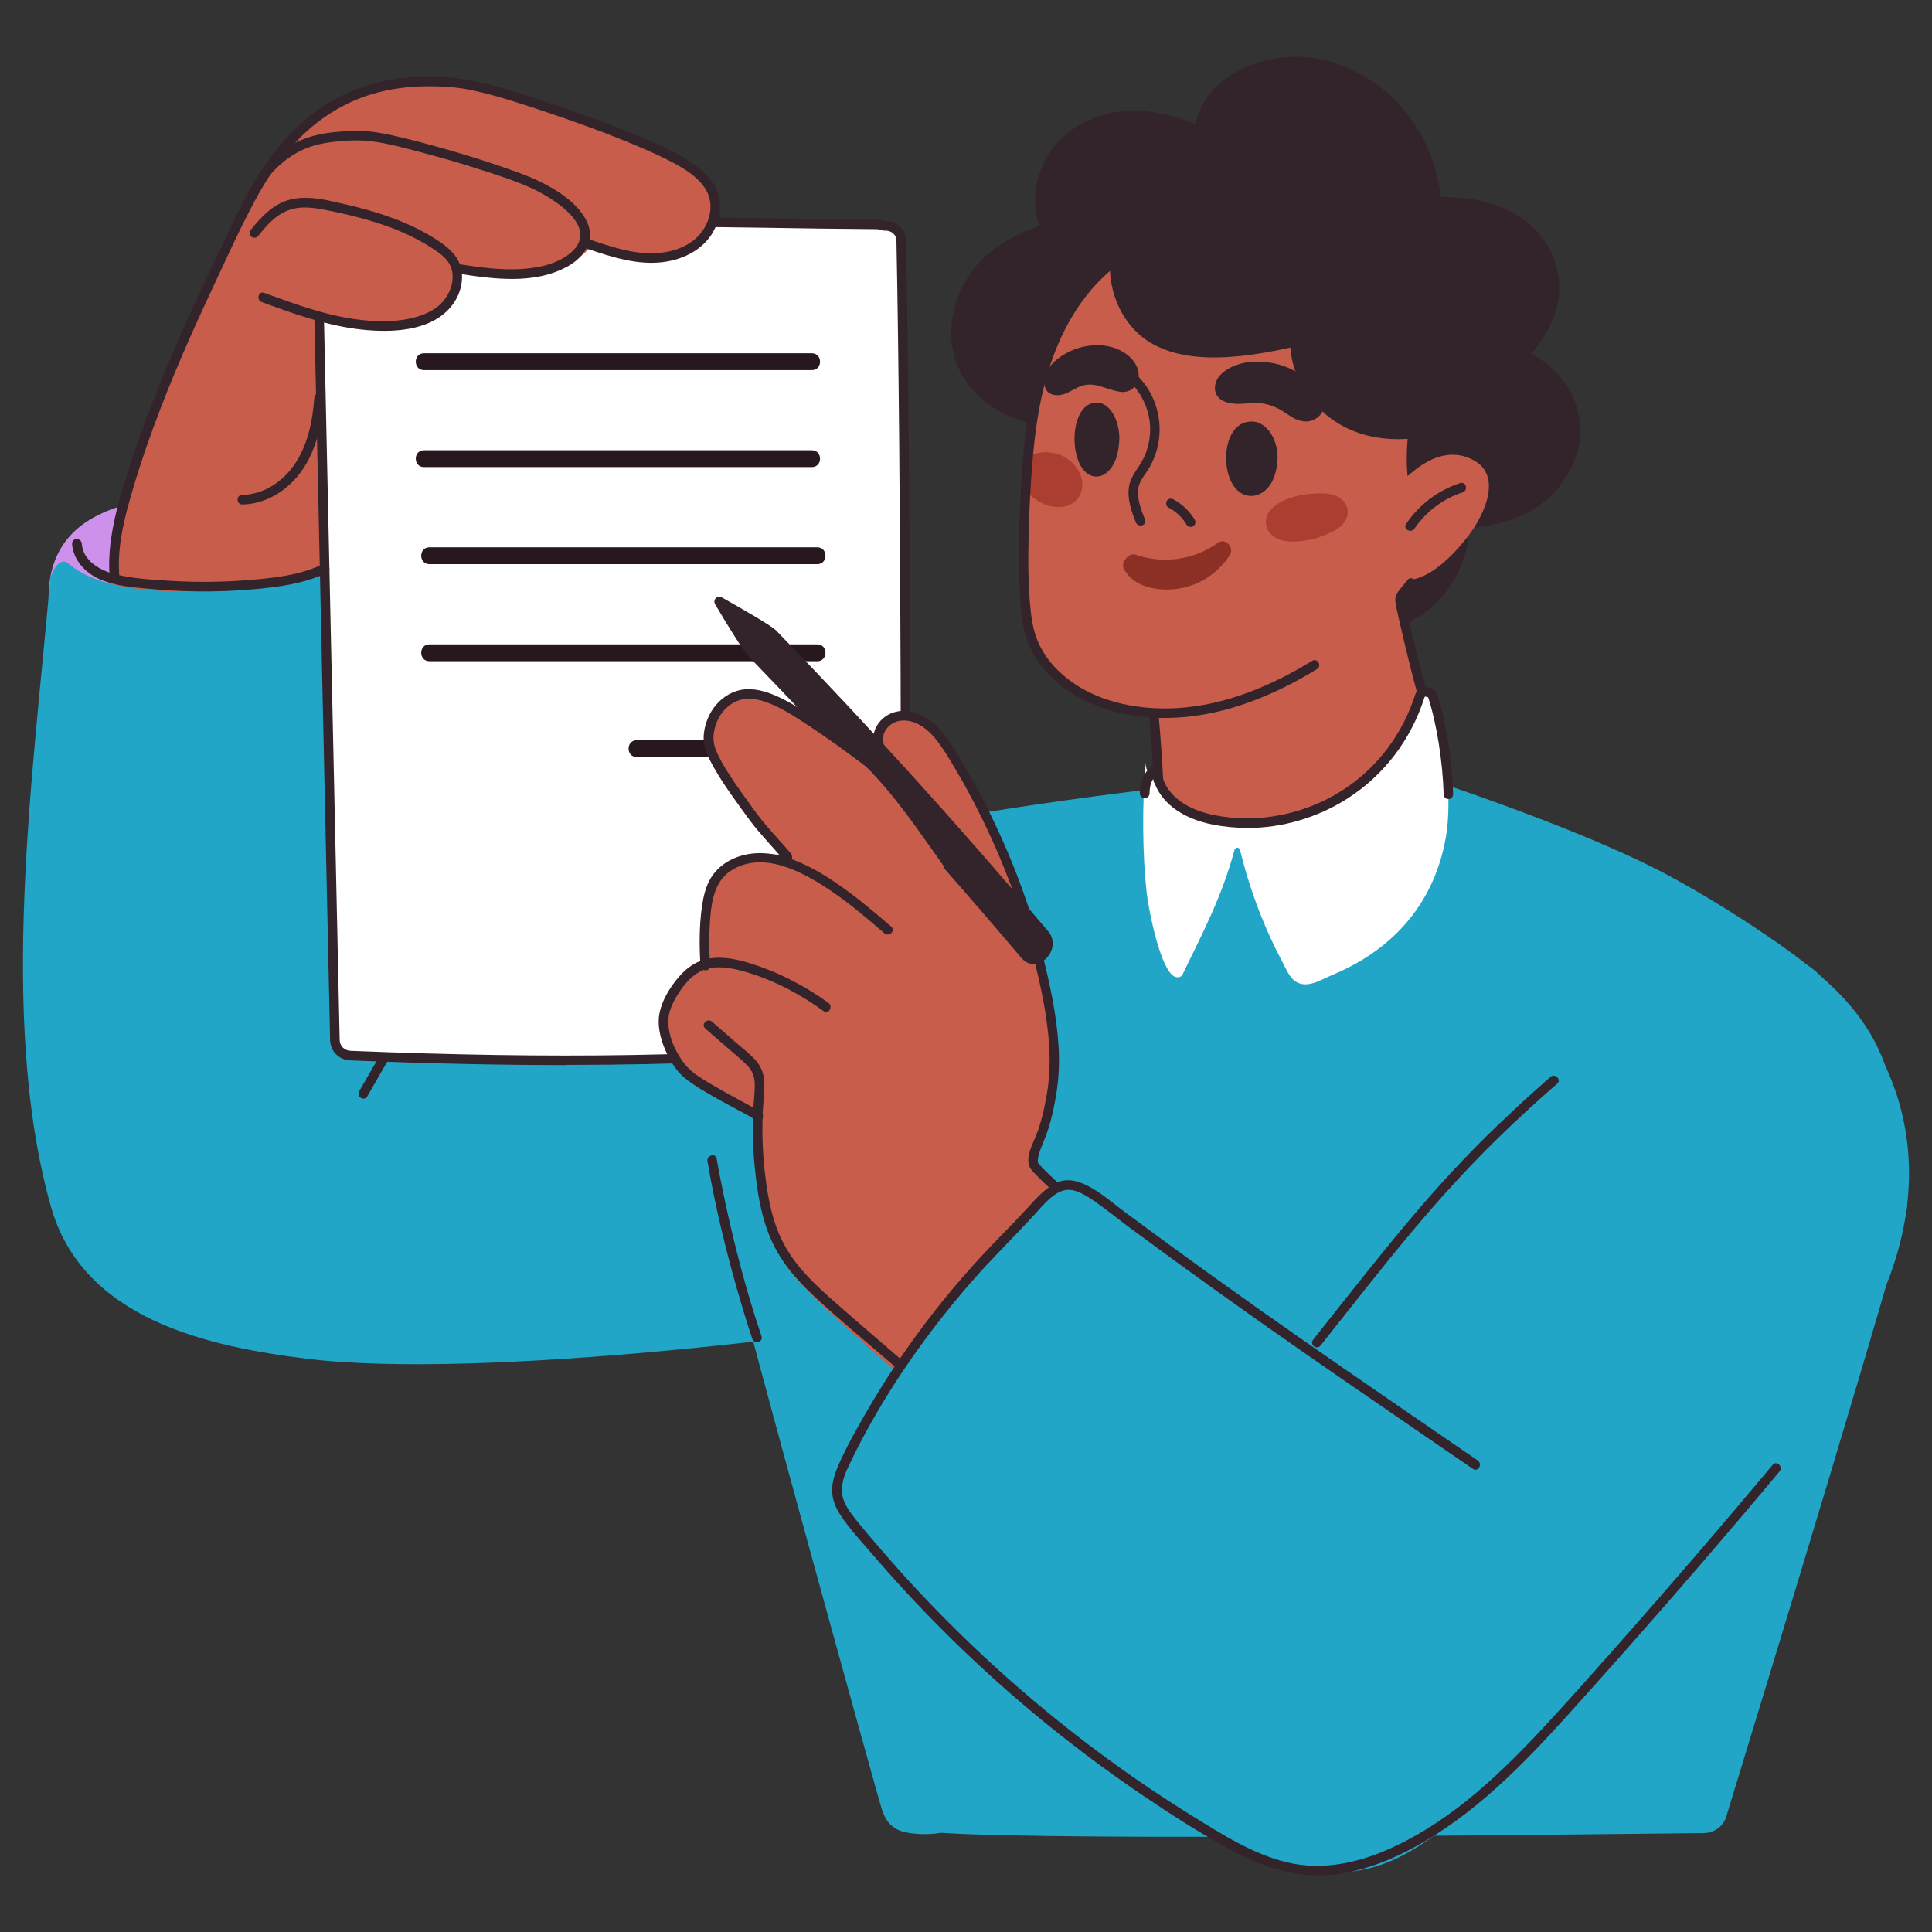
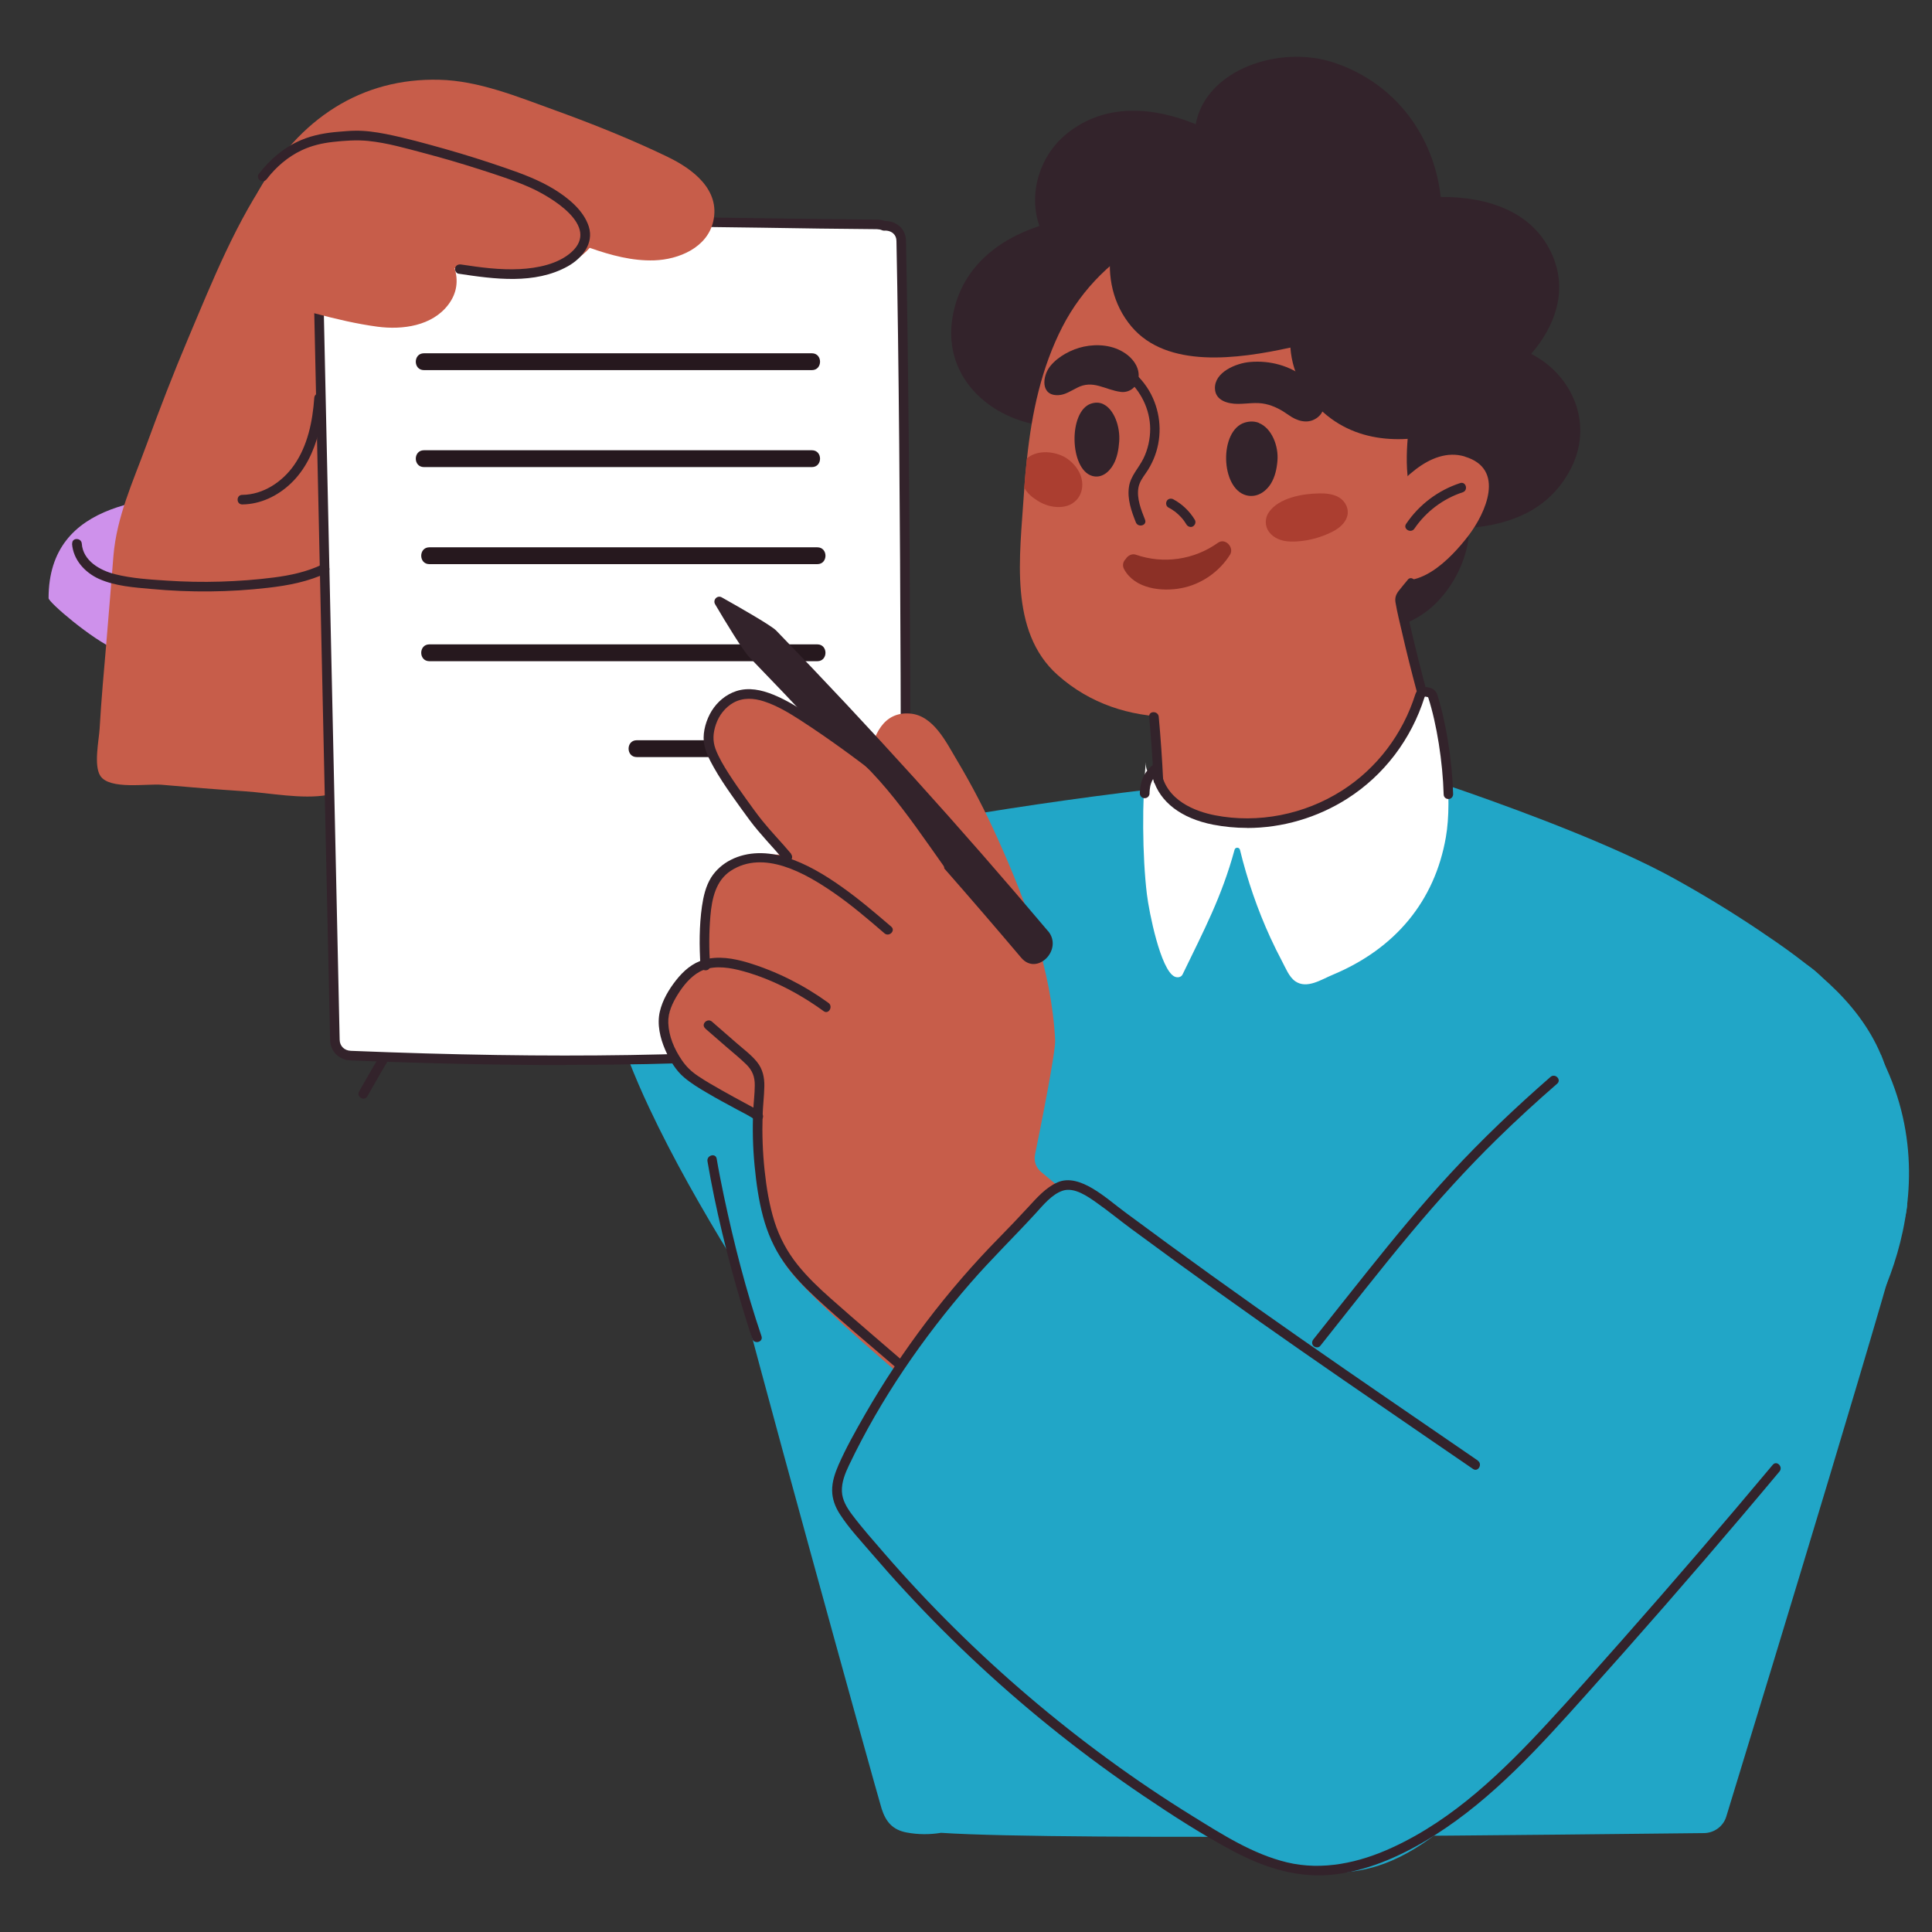
<svg xmlns="http://www.w3.org/2000/svg" id="Warstwa_1" viewBox="0 0 210 210">
  <rect x="0" y="0" width="210" height="210" fill="#333333" stroke="none" />
  <path d="M25.07,53.59c-8.37.3-19.79.68-19.79,11.43,0,.45,4.72,4.48,7.23,5.55,4.18,1.78,9.54,2.07,14.01,1.7,4.43-.37,9.42-1.15,13.54-2.87,3.37-1.4,4.54-1.64,4.41-5.07-.36-9.46-5.93-11.23-19.41-10.74Z" fill="#ce91eb" />
  <path d="M204.46,114.67c-1.25-2.99-3.27-5.55-5.64-7.75-2.38-2.21-5.07-4.09-7.77-5.9-2.98-1.99-6.05-3.86-9.19-5.59-6.22-3.42-15.71-6.99-22.42-9.34-1.66-.58-3.32-1.12-5-1.64-.38-.11-.69-.05-.94.12-8.21-1.22-16.54-.12-24.74.66-.23.02-.45.09-.63.21-16.45,1.84-32.79,4.59-48.92,8.27-4.32.99-14.47,3.12-14.6,3.94-.19.35-.17.8.02,1.15.34,7.55,2.72,14.79,5.93,21.61,2.63,5.59,5.73,11,8.96,16.29,1.24,5.71,15.84,58.42,16.31,59.9.46,1.43,1.2,2.31,2.75,2.59,1.23.23,2.49.23,3.71.03,13.62.91,71.76.13,82.92.03,1.12-.01,2.11-.74,2.43-1.8,4.44-14.5,18.93-62,19.57-65.78.61-3.59-1.59-3.05-1.36-6.69.22-3.47-.03-7.07-1.38-10.32Z" fill="#21a6c7" />
  <path d="M166.43,38.47c2.54-2.95,3.99-6.73,2.35-10.63-2.08-4.95-7.25-6.47-12.18-6.43-.73-6.58-4.88-12.36-11.59-14.6-5.89-1.97-13.94.72-15.04,6.69-4.61-1.89-9.83-2.34-13.99,1.01-3.02,2.43-4.22,6.59-3,10.05-4.68,1.55-8.63,4.69-9.47,10.08-1.03,6.68,4.6,11.35,10.74,11.71.09.11.2.21.33.31,4.74,3.67,9.3,7.57,13.62,11.72,2.15,2.07,4.36,5.06,7.08,6.75-.07.94.38,1.91,1.55,2.24,5.63,1.59,14.09,2.88,18.88-1.45,2.27-2.05,3.96-5.37,4-8.54,4.4-.35,8.52-1.88,10.88-6.15,2.79-5.03.32-10.49-4.17-12.77Z" fill="#33232b" />
  <path d="M126.23,88.42c1.3.92,2.71,1.69,4.3,2.11,5.21,1.38,11.13-.47,15.75-2.91,2.45-1.29,4.54-2.91,6.15-5.18,1.1-1.54,1.98-3.22,2.79-4.92-2.25-8.44-4.86-18.12-4.86-18.12,0,0-17.22,7.3-23.87,11.43-.52.32-.79.77-.87,1.24-.54.27-.91.8-.83,1.61.48,4.91.95,9.82,1.43,14.73Z" fill="#c75d4a" />
  <path d="M157.58,37.92c-1.99-8.48-10.61-13.75-18.95-14.71-9.41-1.08-18.85,3.95-23.14,12.29-2.3,4.47-3.34,9.39-3.86,14.33-.12,1.06-.21,2.13-.29,3.19-.02.28-.04.56-.06.84-.41,6.49-1.65,14.76,3.67,19.5,7.09,6.33,17.39,5.4,25.37,1.39,8.96-4.49,15.18-12.91,17.31-22.68,1.02-4.65,1.04-9.51-.05-14.16Z" fill="#c75d4a" />
  <path d="M143.02,42.21c-.34-.43-.73-.81-1.07-1.08-1.72-1.39-3.93-1.98-6.11-1.78-1.48.13-3.86,1.1-3.78,2.9.05,1.3,1.42,1.65,2.49,1.65,1.01,0,1.99-.21,2.99.01.96.21,1.75.65,2.54,1.21.87.62,2,1,2.98.36,1.32-.86.79-2.23-.05-3.28Z" fill="#33232b" />
  <path d="M162.34,39.29c-.51-1.45-2.54-2.34-3.71-.98-.38.44-.73.89-1.07,1.35-1.18-.94-3.59-.38-3.8,1.67-.36,3.46-1.2,7.5-.69,10.96.3,2.03,2.1,4.12,4.29,2.81,2.11-1.27,3.21-4.84,3.92-7.02.87-2.69,2.03-6.01,1.06-8.78Z" fill="#33232b" />
  <path d="M151.93,21.3c-7.39-6-16.1-4.61-24.56-2.15-.68-.53-1.67-.67-2.49.07-4.39,3.99-5.96,11.46-1.89,16.28,3.87,4.58,11.53,3.54,17.27,2.28.22,3.06,1.84,5.84,4.45,7.74,4.37,3.18,10.17,2.53,14.9.59.19-.08.35-.18.49-.29.88.18,1.87-.17,2.18-1.29,2.57-9.22-3.49-17.66-10.35-23.23Z" fill="#33232b" />
  <path d="M159.22,49.62c-3.82-1.14-7.34,3.01-9.27,5.59-.37.5-.5.99-.47,1.44-.93,2.1-1.13,4.38.99,5.77,3.48,2.27,7.25-1.73,9.14-4.19,1.87-2.45,4.08-7.27-.4-8.6Z" fill="#c75d4a" />
  <path d="M122.37,41.09c1.62,1.37,2.63,3.38,2.65,5.51,0,1.11-.24,2.23-.73,3.23-.52,1.06-1.41,1.9-1.58,3.11-.19,1.32.27,2.62.75,3.83.24.62,1.25.35,1-.28-.42-1.07-.92-2.3-.72-3.47.11-.62.46-1.1.81-1.6.34-.48.62-1,.85-1.54.89-2.12.85-4.51-.08-6.6-.5-1.13-1.27-2.13-2.21-2.93-.51-.43-1.25.3-.73.73h0Z" fill="#33232b" />
  <path d="M127.02,55.17c.22.12.42.24.62.39.05.03.1.06.14.1-.1-.09-.02-.01,0,0,.02.02.05.04.07.06.09.08.19.16.27.24.17.16.34.34.49.53.02.02.04.05.05.07.08.1-.07-.09,0,0,.03.05.07.09.1.14.07.11.14.21.21.32.14.23.47.34.71.19.23-.15.34-.46.19-.71-.56-.93-1.38-1.72-2.34-2.23-.24-.13-.58-.07-.71.19-.13.24-.07.57.19.71h0Z" fill="#33232b" />
  <path d="M158.71,52.51c-2.39.78-4.46,2.34-5.87,4.43-.38.55.52,1.08.9.52,1.26-1.85,3.13-3.26,5.25-3.95.63-.21.36-1.21-.28-1h0Z" fill="#33232b" />
  <path d="M136.85,45.97c-.45-.18-.97-.21-1.54-.04-2.81.85-2.67,7.17.16,7.91,1.08.28,2.08-.32,2.68-1.29.44-.72.63-1.6.7-2.44.15-1.64-.63-3.58-2.01-4.13Z" fill="#33232b" />
  <path d="M119.91,43.92c-.39-.18-.84-.21-1.34-.04-2.45.85-2.32,7.12.14,7.85.94.28,1.81-.32,2.33-1.28.39-.71.55-1.59.61-2.43.13-1.63-.55-3.55-1.75-4.1Z" fill="#33232b" />
  <path d="M132.4,58.99c-2.6,1.86-5.93,2.35-8.95,1.3-.41-.14-.87.1-1.08.46-.28.27-.42.69-.18,1.13,1.16,2.12,4.07,2.46,6.21,2.05,2.17-.41,4.13-1.77,5.3-3.64.48-.77-.51-1.86-1.3-1.3Z" fill="#8c3026" />
  <path d="M145.51,54.05s-.08-.05-.12-.07c-.59-.29-1.28-.36-1.95-.35-1.84.02-4.44.47-5.53,2.06-.44.64-.44,1.5.03,2.13.53.71,1.39,1.01,2.28,1.04,1.57.06,3.29-.38,4.66-1.09.67-.35,1.32-.89,1.54-1.6.26-.82-.16-1.69-.91-2.13Z" fill="#ab3e30" />
  <path d="M116.98,50.79c-.41-.51-.9-.96-1.52-1.24-1.17-.53-2.81-.61-3.84.28-.12,1.06-.21,2.13-.29,3.19.24.41.56.77.92,1.04.58.44,1.22.8,1.96.96.76.16,1.63.14,2.3-.27,1.43-.87,1.41-2.76.46-3.95Z" fill="#ab3e30" />
  <path d="M122.33,38.42c-1.33-.92-3.03-1.06-4.54-.74-1.32.29-2.76,1.04-3.62,2.1-.9,1.1-1.09,3.27.88,3.17.71-.03,1.35-.46,2-.79,1.77-.93,3.04.22,4.79.44,1.01.12,1.95-.66,1.93-1.84-.02-1.01-.71-1.84-1.44-2.34Z" fill="#33232b" />
-   <path d="M121.3,27.62c-3.95,2.8-6.58,7.05-8.1,11.6-1.81,5.42-2.14,11.25-2.37,16.92-.12,2.99-.15,5.98.06,8.96.09,1.38.23,2.79.64,4.12.34,1.08.87,2.1,1.55,3.01,2.97,3.95,8.05,5.65,12.84,5.8,5.48.16,10.79-1.66,15.52-4.3.58-.32,1.15-.66,1.71-1,.57-.35.05-1.25-.52-.9-4.41,2.7-9.33,4.79-14.54,5.13-4.69.3-9.84-.79-13.24-4.24-.73-.74-1.35-1.59-1.82-2.52-.57-1.13-.84-2.39-.98-3.64-.31-2.82-.31-5.68-.24-8.51.07-2.8.21-5.6.46-8.38.24-2.74.63-5.48,1.34-8.15,1.19-4.49,3.36-8.85,6.9-11.95.42-.37.86-.72,1.32-1.04.54-.38.02-1.29-.52-.9h0Z" fill="#33232b" />
  <path d="M155.72,75.67c-.09-.29-.32-.42-.55-.44-.32-.11-.72-.02-.85.39-1.38,4.38-4.28,8.25-8.16,10.73-4.14,2.65-9.36,3.72-14.2,2.77-2.88-.56-5.87-2.13-6.3-5.42-.01-.09-.08-.11-.14-.05-1.08.95-.97-.81-.97-.8-.42,4.16-.39,10.18.11,14.33.24,2,1.5,8.26,3.01,8.97.29.14.71.1.87-.23,2.31-4.78,4.26-8.44,5.65-13.55.08-.31.51-.3.59,0,.8,3.28,1.9,6.49,3.31,9.56.4.87.83,1.74,1.28,2.59.38.71.74,1.66,1.42,2.14,1.27.88,2.86-.21,4.08-.71,6.79-2.84,11.08-8,12.29-14.95.75-4.26-.09-11.18-1.43-15.34Z" fill="#fff" />
  <path d="M57.96,26.65c-2.7-2.54-5.47-5-8.31-7.38-2.35-1.95-4.75-4.15-7.58-5.37-5.01-2.16-9.44.35-12.39,4.48-3.95,5.51-6.61,12.22-9.23,18.41-1.62,3.83-3.11,7.7-4.54,11.6-1.47,4.01-3.22,7.75-3.58,12.03-.26,3.11-.49,6.22-.76,9.32-.27,3.15-.56,6.29-.74,9.45-.07,1.24-.67,4.01.08,5.15,1.01,1.53,5.11.82,6.66.96,3.01.27,6.02.51,9.04.71,2.81.19,6.18.88,8.95.41,2.01-.34,2.19-1.89,2.34-3.68.25-3.02.48-6.04.71-9.05.31-3.97.35-11.26.66-15.23.09-1.08,14.9-10.65,14.9-10.65,1.17-5.92,2.18-10.98,3.35-16.9.63-.81.73-1.48.58-2.03.5-.63.61-1.53-.15-2.24Z" fill="#c75d4a" />
  <path d="M135.54,89.99c-1.23,0-2.47-.12-3.67-.35-3.48-.68-5.8-2.47-6.53-4.97-.34.56-.37,1.11-.39,1.48v.13c-.03.29-.27.5-.57.48-.29-.02-.5-.27-.48-.56v-.12c.04-.58.12-1.8,1.28-2.82.18-.15.41-.2.62-.12.21.08.35.26.38.5.45,3.42,3.88,4.59,5.89,4.98,4.67.91,9.7-.07,13.82-2.7,3.76-2.4,6.58-6.11,7.95-10.45.1-.31.3-.55.57-.68.27-.13.58-.15.88-.06.44.06.8.36.94.79.94,2.94,1.62,7.17,1.72,10.8,0,.29-.22.53-.5.53-.3.01-.53-.22-.53-.5-.1-3.53-.75-7.66-1.67-10.51-.02-.05-.03-.07-.1-.08-.05,0-.09-.01-.14-.03-.06-.02-.11-.02-.13,0,0,0-.02.01-.04.06-1.44,4.57-4.41,8.48-8.38,11.01-3.27,2.09-7.1,3.2-10.9,3.2Z" fill="#33232b" />
-   <path d="M98.09,89.84c-18.2,2.9-47.34,10.83-49.12,10.54-2.38-.4-2.62-2.59-2.79-4.6-.3-3.6-.39-7.23-.59-10.83-.42-7.73-.83-15.46-1.25-23.18-.04-.8-.55-2.71-1.7-2.08-4.88,2.71-12.18,3.92-17.77,4.38-4.97.41-13.44.62-17.44-2.82-.99-.85-1.92,1.1-1.98,1.77-1.8,20.82-5.68,47.73.09,68.15,3.46,12.25,17.08,15.21,27.91,16.53,19.39,2.36,60-3.16,60.24-3.48,5.56-3.75,6.14-12.14,6.92-18.19,1.22-9.43-1.49-36.34-2.52-36.18Z" fill="#21a6c7" />
  <path d="M76.9,126.23c.88,5.18,2.15,10.32,3.64,15.37.39,1.31.79,2.62,1.23,3.92.21.63,1.22.36,1-.28-1.69-4.98-3-10.11-4.09-15.25-.28-1.34-.55-2.69-.78-4.04-.11-.66-1.11-.38-1,.28h0Z" fill="#33232b" />
  <path d="M124.91,77.91c.21,2.3.37,4.61.48,6.91.03.67,1.07.67,1.04,0-.11-2.31-.27-4.61-.48-6.91-.06-.66-1.1-.67-1.04,0h0Z" fill="#33232b" />
  <path d="M45.23,108.35c-2.17,3.37-4.23,6.8-6.2,10.29-.33.58.57,1.11.9.52,1.96-3.49,4.03-6.92,6.2-10.29.36-.56-.54-1.09-.9-.52h0Z" fill="#33232b" />
  <path d="M153.01,63.03c-.33.4-.66.79-.98,1.2-.31.4-.43.78-.34,1.28.18,1.08.46,2.15.7,3.21.49,2.15,1.03,4.29,1.6,6.41.17.64,1.18.37,1-.28-.52-1.93-1.01-3.88-1.47-5.83-.22-.95-.44-1.9-.64-2.86-.08-.37-.33-.92-.08-1.26.29-.4.63-.77.94-1.15.42-.51-.31-1.25-.73-.73h0Z" fill="#33232b" />
  <path d="M97.97,26.19c-.02-1.16-.98-1.7-1.88-1.64-.22-.1-.47-.15-.77-.16-18.99-.15-39.22-.88-59.04.41-.72.05-1.2.4-1.45.9-.2.26-.31.6-.31,1.02.63,28.77,1.26,57.54,1.88,86.31.02.98.77,1.67,1.71,1.71,20.26.82,38.07.75,57.57-.93,1.52-.13,2.69-1.39,2.71-2.92.14-11.95.09-59.64-.42-84.69Z" fill="#fff" />
  <path d="M46.08,40.23h42.17c1.18,0,1.18-1.83,0-1.83h-42.17c-1.18,0-1.18,1.83,0,1.83h0Z" fill="#26181e" />
  <path d="M46.08,50.77h42.17c1.18,0,1.18-1.83,0-1.83h-42.17c-1.18,0-1.18,1.83,0,1.83h0Z" fill="#26181e" />
  <path d="M46.67,61.32h42.17c1.18,0,1.18-1.83,0-1.83h-42.17c-1.18,0-1.18,1.83,0,1.83h0Z" fill="#26181e" />
  <path d="M46.67,71.87h42.17c1.18,0,1.18-1.83,0-1.83h-42.17c-1.18,0-1.18,1.83,0,1.83h0Z" fill="#26181e" />
  <path d="M69.21,82.29h19.33c1.18,0,1.18-1.83,0-1.83h-19.33c-1.18,0-1.18,1.83,0,1.83h0Z" fill="#26181e" />
  <path d="M61.48,115.77c-7.29,0-14.97-.17-23.39-.51-1.25-.05-2.18-.98-2.21-2.22l-1.88-86.31c-.01-.49.12-.94.38-1.31.36-.68,1.02-1.08,1.85-1.14,15.54-1.01,31.32-.78,46.58-.56,4.21.06,8.39.12,12.5.15.33,0,.61.05.87.15.61-.01,1.2.2,1.62.59.43.39.66.93.68,1.56.51,24.9.56,72.87.42,84.71-.02,1.8-1.39,3.28-3.18,3.43-11.27.97-22.2,1.44-34.25,1.44ZM63.05,24.57c-8.9,0-17.87.17-26.75.75-.49.03-.83.24-1.01.61-.01.03-.03.05-.05.08-.14.18-.21.42-.2.7l1.88,86.31c.01.68.51,1.17,1.21,1.2,22.27.9,39.46.63,57.5-.93,1.26-.11,2.22-1.14,2.23-2.41.14-11.83.09-59.79-.42-84.68,0-.34-.12-.62-.34-.82-.24-.22-.61-.34-.98-.31-.09,0-.18-.01-.26-.05-.15-.07-.33-.1-.55-.11-4.12-.03-8.29-.09-12.51-.16-6.51-.09-13.11-.19-19.75-.19Z" fill="#33232b" />
  <path d="M72.59,17.06c-4.01-1.93-8.18-3.6-12.36-5.11-3.99-1.44-8.2-3.18-12.49-3.28-8.36-.21-15.23,4.13-19.73,12.24-.45.81-1.51,6.33-1.79,8.91-.05.43.05.78.23,1.05.05.64.44,1.23,1.25,1.43,4.38,1.1,8.85,2.61,13.33,3.21,2.71.36,5.95-.07,7.71-2.41.96-1.28,1.08-2.63.67-3.96,2.35.78,4.8,1.23,7.56.87,2.49-.32,5.4-1.1,7.13-3.07,2.3.81,4.65,1.44,7.02,1.36,2.66-.09,5.76-1.38,6.41-4.25.78-3.43-2.25-5.69-4.93-6.98Z" fill="#c75d4a" />
-   <path d="M12.98,62.79c-.26-2.86.34-5.67,1.11-8.41.76-2.69,1.64-5.35,2.6-7.97,1.91-5.21,4.16-10.29,6.52-15.32,1.47-3.13,2.89-6.31,4.54-9.36,1.31-2.42,2.85-4.73,4.79-6.69,2.24-2.26,4.97-3.96,8.03-4.85,1.83-.53,3.72-.78,5.62-.81,1.69-.02,3.43.07,5.09.42,2.76.59,5.46,1.5,8.13,2.39,3.36,1.13,6.69,2.34,9.95,3.72,1.3.55,2.59,1.13,3.84,1.79,1.32.71,2.73,1.6,3.52,2.9,1.15,1.9.23,4.39-1.47,5.63-2.03,1.47-4.71,1.51-7.07,1.01-1.35-.29-2.66-.72-3.96-1.16-.64-.21-.91.79-.28,1,2.61.87,5.34,1.76,8.13,1.41,2.37-.3,4.68-1.51,5.69-3.77.46-1.04.64-2.19.39-3.31-.26-1.2-1.07-2.19-1.99-2.97-1.02-.86-2.14-1.51-3.33-2.1-3.07-1.51-6.29-2.73-9.5-3.89-3.2-1.16-6.43-2.25-9.71-3.15-3.19-.88-6.48-1.2-9.78-.83-3.53.4-6.91,1.66-9.75,3.81-2.43,1.84-4.39,4.19-6,6.76-1.45,2.32-2.6,4.8-3.78,7.27-2.47,5.16-4.9,10.35-7.04,15.66-1.07,2.66-2.07,5.34-2.96,8.06-.91,2.77-1.82,5.6-2.23,8.5-.2,1.4-.28,2.81-.15,4.23.06.66,1.1.67,1.04,0h0Z" fill="#33232b" />
  <path d="M28.99,19.47c1.02-1.32,2.3-2.43,3.81-3.14,1.06-.5,2.21-.77,3.37-.9,1.28-.14,2.58-.24,3.86-.11,2.08.21,4.15.82,6.17,1.35,2,.53,3.98,1.11,5.94,1.74,1.83.59,3.69,1.18,5.45,1.96,2.25,1,7.69,4.19,4.53,7.03-1.47,1.32-3.71,1.75-5.62,1.85-2.14.11-4.27-.18-6.38-.5-.28-.04-.56.07-.64.36-.07.25.09.6.36.64,3.88.59,8.29,1.2,11.89-.81,1.53-.86,2.85-2.46,2.27-4.31-.56-1.77-2.27-3.14-3.79-4.07-1.64-1-3.46-1.68-5.27-2.3-2.14-.74-4.29-1.42-6.47-2.04-2.17-.61-4.35-1.22-6.56-1.66-1.09-.21-2.21-.37-3.32-.35-.59,0-1.18.07-1.76.11-1.39.11-2.77.35-4.06.89-1.89.79-3.42,2.11-4.66,3.72-.17.22-.03.58.19.71.27.16.54.03.71-.19h0Z" fill="#33232b" />
-   <path d="M28.02,25.7c.89-1.12,1.91-2.31,3.28-2.83,1.58-.61,3.33-.21,4.92.12,3.15.66,6.3,1.53,9.16,3.05.71.38,1.4.79,2.06,1.25.6.42,1.2.91,1.51,1.59.53,1.15.17,2.55-.53,3.55-.82,1.17-2.22,1.8-3.56,2.13-1.57.38-3.23.41-4.84.29-3.91-.3-7.65-1.68-11.3-3.02-.63-.23-.9.77-.28,1,3.55,1.3,7.15,2.6,10.93,3,3.13.33,7.25.21,9.52-2.34.96-1.08,1.49-2.56,1.29-4-.24-1.68-1.55-2.69-2.89-3.54-2.96-1.88-6.35-2.96-9.74-3.74-1.93-.44-4.06-1.02-6.03-.51-1.8.46-3.12,1.86-4.24,3.26-.18.22-.21.52,0,.73.18.18.56.22.73,0h0Z" fill="#33232b" />
  <path d="M34.16,43.24c-.18,2.55-.71,5.18-2.19,7.31-1.28,1.83-3.36,3.22-5.64,3.24-.67,0-.67,1.04,0,1.04,1.99-.02,3.85-.92,5.28-2.28,1.55-1.47,2.5-3.46,3.02-5.51.32-1.24.48-2.52.57-3.8.05-.67-.99-.66-1.04,0h0Z" fill="#33232b" />
  <path d="M7.83,59.09c.12,1.74,1.38,3.13,2.92,3.83,1.77.79,3.8.93,5.71,1.1,4.21.39,8.47.36,12.68-.13,2.2-.25,4.39-.67,6.4-1.63.6-.29.08-1.19-.52-.9-1.64.79-3.45,1.18-5.25,1.41-1.93.25-3.87.39-5.81.45-1.95.06-3.9.02-5.84-.11-1.87-.12-3.81-.24-5.63-.7-1.62-.41-3.47-1.45-3.6-3.32-.05-.66-1.08-.67-1.04,0h0Z" fill="#33232b" />
  <path d="M124.93,138.2c-3.06-3.5-9.43-8.88-11.77-10.82-.55-.46-.8-1.17-.66-1.87.62-3.03,2.25-11.18,2.19-12.45-.39-7.66-3.11-14.93-6.23-21.87-1.32-2.95-2.81-5.82-4.47-8.6-1.14-1.9-2.53-4.84-5.09-5.03-2.82-.22-4.04,2.24-4.46,5.23-.01-.01-.02-.02-.03-.03-1.49-.94-2.69-1.8-3.7-2.55-.1-.02-.2-.07-.3-.15-1.34-1.21-7.09-6.68-11.93-3.39-.97,1.25-4.15,5.39,7.02,16.3-.64-.07-1.28-.11-1.93-.09-5.89.18-7.43,5.35-7.21,10.23.43.5.74,1.27.3,1.84-.23.3-.58.51-.9.7-.4.24-.82.46-1.23.68-.19.1-.38.21-.57.31-.91,1.87-1.93,4.86-1.32,6.91,1.12,3.73,9.23,8.06,9.65,7.96.12,2.02.25,4.04.41,6.05.25,3.31.74,6.62,2.43,9.53,2.72,4.71,23.31,21.09,23.31,21.09.56,1.25,2.19,1.3,3.04.47,4.97-4.87,13.07-17.1,13.04-17.44.88-.62,1.35-1.95.43-3.01Z" fill="#c75d4a" />
  <path d="M77.18,104.95c-.12-1.8-.12-3.62.04-5.41.16-1.84.57-3.83,2.23-4.9,3.57-2.31,8.07.27,11.09,2.34,1.97,1.35,3.79,2.91,5.6,4.47.51.43,1.24-.3.73-.73-1.74-1.49-3.49-2.99-5.36-4.31-1.86-1.32-3.88-2.54-6.06-3.22-1.98-.62-4.15-.68-6.03.28-.86.44-1.61,1.1-2.13,1.92-.58.94-.83,2.04-.99,3.12-.3,2.12-.3,4.32-.16,6.46.04.66,1.08.67,1.04,0h0Z" fill="#33232b" />
  <path d="M82.68,120.9c-.49-.38-1.07-.65-1.61-.95-.87-.47-1.74-.94-2.6-1.43-.88-.5-1.77-1-2.61-1.57-.73-.49-1.28-1.02-1.77-1.75-.8-1.18-1.39-2.55-1.45-3.99-.05-1.14.46-2.21,1.05-3.15.59-.94,1.37-1.9,2.36-2.44,1.27-.68,2.82-.52,4.17-.2,3.34.82,6.54,2.48,9.31,4.49.54.39,1.06-.51.52-.9-2.66-1.93-5.65-3.44-8.8-4.39-1.52-.45-3.19-.74-4.74-.3-1.24.35-2.22,1.21-3.01,2.21-.79,1-1.49,2.17-1.78,3.43-.32,1.38.03,2.86.58,4.14.47,1.09,1.15,2.26,2.08,3.03.75.63,1.6,1.15,2.44,1.64,1.06.63,2.15,1.21,3.24,1.8.7.38,1.47.73,2.1,1.22.22.17.58.03.71-.19.16-.27.04-.54-.19-.71h0Z" fill="#33232b" />
  <path d="M76.65,111.79l2.3,2c.73.63,1.49,1.24,2.18,1.92.65.64.92,1.34.91,2.25,0,.94-.13,1.87-.17,2.81-.09,1.97-.04,3.95.15,5.92.18,1.88.44,3.77.93,5.59.47,1.74,1.19,3.4,2.22,4.88.99,1.42,2.18,2.67,3.44,3.84,2.83,2.63,5.83,5.09,8.75,7.62,3.44,2.98,6.88,5.95,10.32,8.93.5.44,1.24-.3.73-.73-3.07-2.66-6.15-5.32-9.22-7.98-2.96-2.56-5.95-5.09-8.88-7.69-1.29-1.14-2.55-2.34-3.63-3.69-1.11-1.39-1.95-2.96-2.49-4.65-.57-1.81-.88-3.71-1.08-5.59-.21-1.96-.28-3.94-.22-5.92.03-1.07.17-2.14.19-3.21.02-.97-.17-1.88-.79-2.65-.63-.79-1.5-1.42-2.26-2.09-.88-.77-1.76-1.53-2.64-2.3-.5-.44-1.24.29-.73.73h0Z" fill="#33232b" />
  <path d="M85.99,92.8c-1.02-1.22-2.14-2.36-3.14-3.6-.63-.78-1.2-1.6-1.79-2.41-.64-.89-1.27-1.79-1.86-2.71-.54-.85-1.08-1.74-1.43-2.68-.32-.88-.27-1.72.04-2.64.33-.99,1.01-1.88,1.93-2.39,1.05-.57,2.21-.49,3.31-.13,1.44.47,2.75,1.27,4.02,2.09,3.08,2,6.04,4.17,8.93,6.43.22.17.52.21.73,0,.18-.18.22-.56,0-.73-2.75-2.15-5.56-4.21-8.47-6.15-1.34-.89-2.7-1.76-4.2-2.37-1.28-.52-2.68-.83-4.03-.39-1.13.37-2.06,1.16-2.68,2.16-.58.95-.96,2.21-.85,3.33.11,1,.61,1.95,1.09,2.81.58,1.03,1.24,2.02,1.92,2.99.65.93,1.32,1.85,1.99,2.76,1.15,1.54,2.51,2.9,3.74,4.37.43.51,1.16-.22.73-.73h0Z" fill="#33232b" />
-   <path d="M96.06,80.8c-.38-1.21.7-2.35,1.87-2.47,1.53-.16,2.84.86,3.75,1.97.84,1.02,1.51,2.19,2.18,3.32.65,1.09,1.27,2.21,1.86,3.34,2.81,5.34,5.03,11.01,6.55,16.85.84,3.21,1.56,6.55,1.77,9.87.11,1.74.04,3.5-.25,5.23-.26,1.51-.6,3.09-1.17,4.51-.39.96-1.11,2.25-.75,3.31.13.37.45.67.72.95,1.07,1.11,2.25,2.13,3.41,3.16,2.75,2.42,5.54,4.78,8.37,7.1.18.15.37.3.56.45.52.42,1.26-.32.73-.73-2.75-2.21-5.45-4.51-8.11-6.83-1.3-1.14-2.61-2.28-3.85-3.49-.2-.19-.39-.39-.57-.59-.06-.07-.12-.14-.19-.21-.12-.14.04.06-.07-.1-.01-.02-.02-.04-.04-.06-.01-.02-.04-.08,0,.02.06.14-.02-.07-.02-.09-.02-.23.02-.45.07-.68.15-.61.41-1.18.64-1.76.61-1.48.98-3.11,1.25-4.69.3-1.74.4-3.52.3-5.28-.19-3.42-.92-6.86-1.77-10.17-1.55-6.01-3.84-11.86-6.73-17.35-.61-1.16-1.25-2.3-1.92-3.42-.7-1.16-1.4-2.35-2.26-3.4-.99-1.21-2.34-2.16-3.94-2.28-1.38-.1-2.72.63-3.29,1.91-.26.6-.33,1.26-.13,1.89.2.64,1.2.36,1-.28h0Z" fill="#33232b" />
  <path d="M113.9,101.19c-9.46-11.22-19.31-22.11-29.53-32.65-.52-.54-3.84-2.44-5.92-3.61-.48-.27-1,.27-.72.75,1.16,1.97,3.02,5.04,3.74,5.77,2.44,2.52,4.86,5.06,7.26,7.62,5.97,3.45,9.89,9.5,13.8,15,.08.11.11.22.11.33,2.82,3.21,5.6,6.44,8.36,9.7,1.71,2.03,4.61-.9,2.91-2.91Z" fill="#33232b" />
  <path d="M197.94,106.13c-4.1-4.06-8.37-2.52-15.06-.03-7.24,2.69-12.55,8.55-17.71,14.04-7.95,8.46-15.57,17.23-22.87,26.26-3.88-2.5-20.11-14.11-24.63-17.35-.72-.51-1.68-.51-2.39,0-9.93,7.17-21.14,22.13-24.5,33.39-.26.86.11,1.53.69,1.91.05.06.09.12.14.18,8.72,9.17,17.5,18.36,27.5,26.16,8.15,6.36,20.26,15.97,31.32,11.89,4.61-1.7,8.47-5.44,11.96-9.01,4.17-4.26,10.72-11.48,14.58-16.02,8.74-10.28,17.5-20.63,24.96-31.89,3.56-5.38,12.35-23.35-3.99-39.51Z" fill="#21a6c7" />
  <path d="M160.64,158.76c-6.46-4.44-12.93-8.85-19.36-13.34-6.39-4.46-12.72-9-18.98-13.65-1.19-.88-2.31-1.87-3.6-2.62-1.12-.65-2.5-1.19-3.76-.63-1.24.54-2.24,1.67-3.14,2.65-1.03,1.12-2.07,2.21-3.14,3.3-5.68,5.77-10.64,12.3-14.67,19.33-1.01,1.77-2.03,3.57-2.85,5.44-.38.88-.7,1.81-.69,2.78.01.93.34,1.79.84,2.56.98,1.53,2.28,2.9,3.46,4.28,1.22,1.42,2.46,2.82,3.74,4.2,5.15,5.57,10.73,10.74,16.67,15.45,2.95,2.34,5.98,4.56,9.1,6.67,3.18,2.15,6.43,4.25,9.82,6.05,3.49,1.85,7.2,3.01,11.18,2.49,3.83-.5,7.45-2.19,10.69-4.24,6.36-4.02,11.45-9.69,16.43-15.25,5.75-6.41,11.42-12.9,16.99-19.47,1.36-1.6,2.7-3.2,4.05-4.81.43-.51-.3-1.25-.73-.73-5.38,6.43-10.84,12.78-16.39,19.06-2.65,3-5.31,6.01-8.03,8.95-2.47,2.68-5.03,5.29-7.82,7.65-2.78,2.35-5.82,4.43-9.14,5.95-3.56,1.64-7.55,2.53-11.42,1.6-3.7-.89-7.02-3.02-10.22-5-3.14-1.94-6.2-4-9.18-6.18-5.97-4.36-11.61-9.17-16.86-14.38-2.6-2.58-5.1-5.25-7.5-8.02-1.2-1.39-2.44-2.78-3.54-4.25-.55-.74-1.04-1.55-1.08-2.49-.04-1,.36-1.98.78-2.86,3.41-7.15,8.01-13.83,13.2-19.8,2.26-2.6,4.73-5,7.05-7.53.81-.89,1.79-2.11,2.98-2.5,1.26-.41,2.73.64,3.69,1.32,1.28.9,2.49,1.9,3.75,2.83,1.61,1.19,3.22,2.37,4.84,3.55,3.03,2.2,6.07,4.38,9.13,6.54,6.04,4.26,12.13,8.43,18.22,12.61,1.65,1.13,3.3,2.27,4.96,3.4.55.38,1.07-.52.52-.9h0Z" fill="#33232b" />
  <path d="M143.5,146.3c3.27-4.11,6.49-8.26,9.86-12.29,2.96-3.54,6.06-6.97,9.36-10.2,2.12-2.08,4.31-4.08,6.54-6.02.5-.44-.23-1.17-.73-.73-3.78,3.3-7.43,6.76-10.84,10.45-3.18,3.44-6.16,7.06-9.08,10.71-1.96,2.44-3.89,4.9-5.84,7.35-.18.22-.21.52,0,.73.18.18.56.22.73,0h0Z" fill="#33232b" />
</svg>